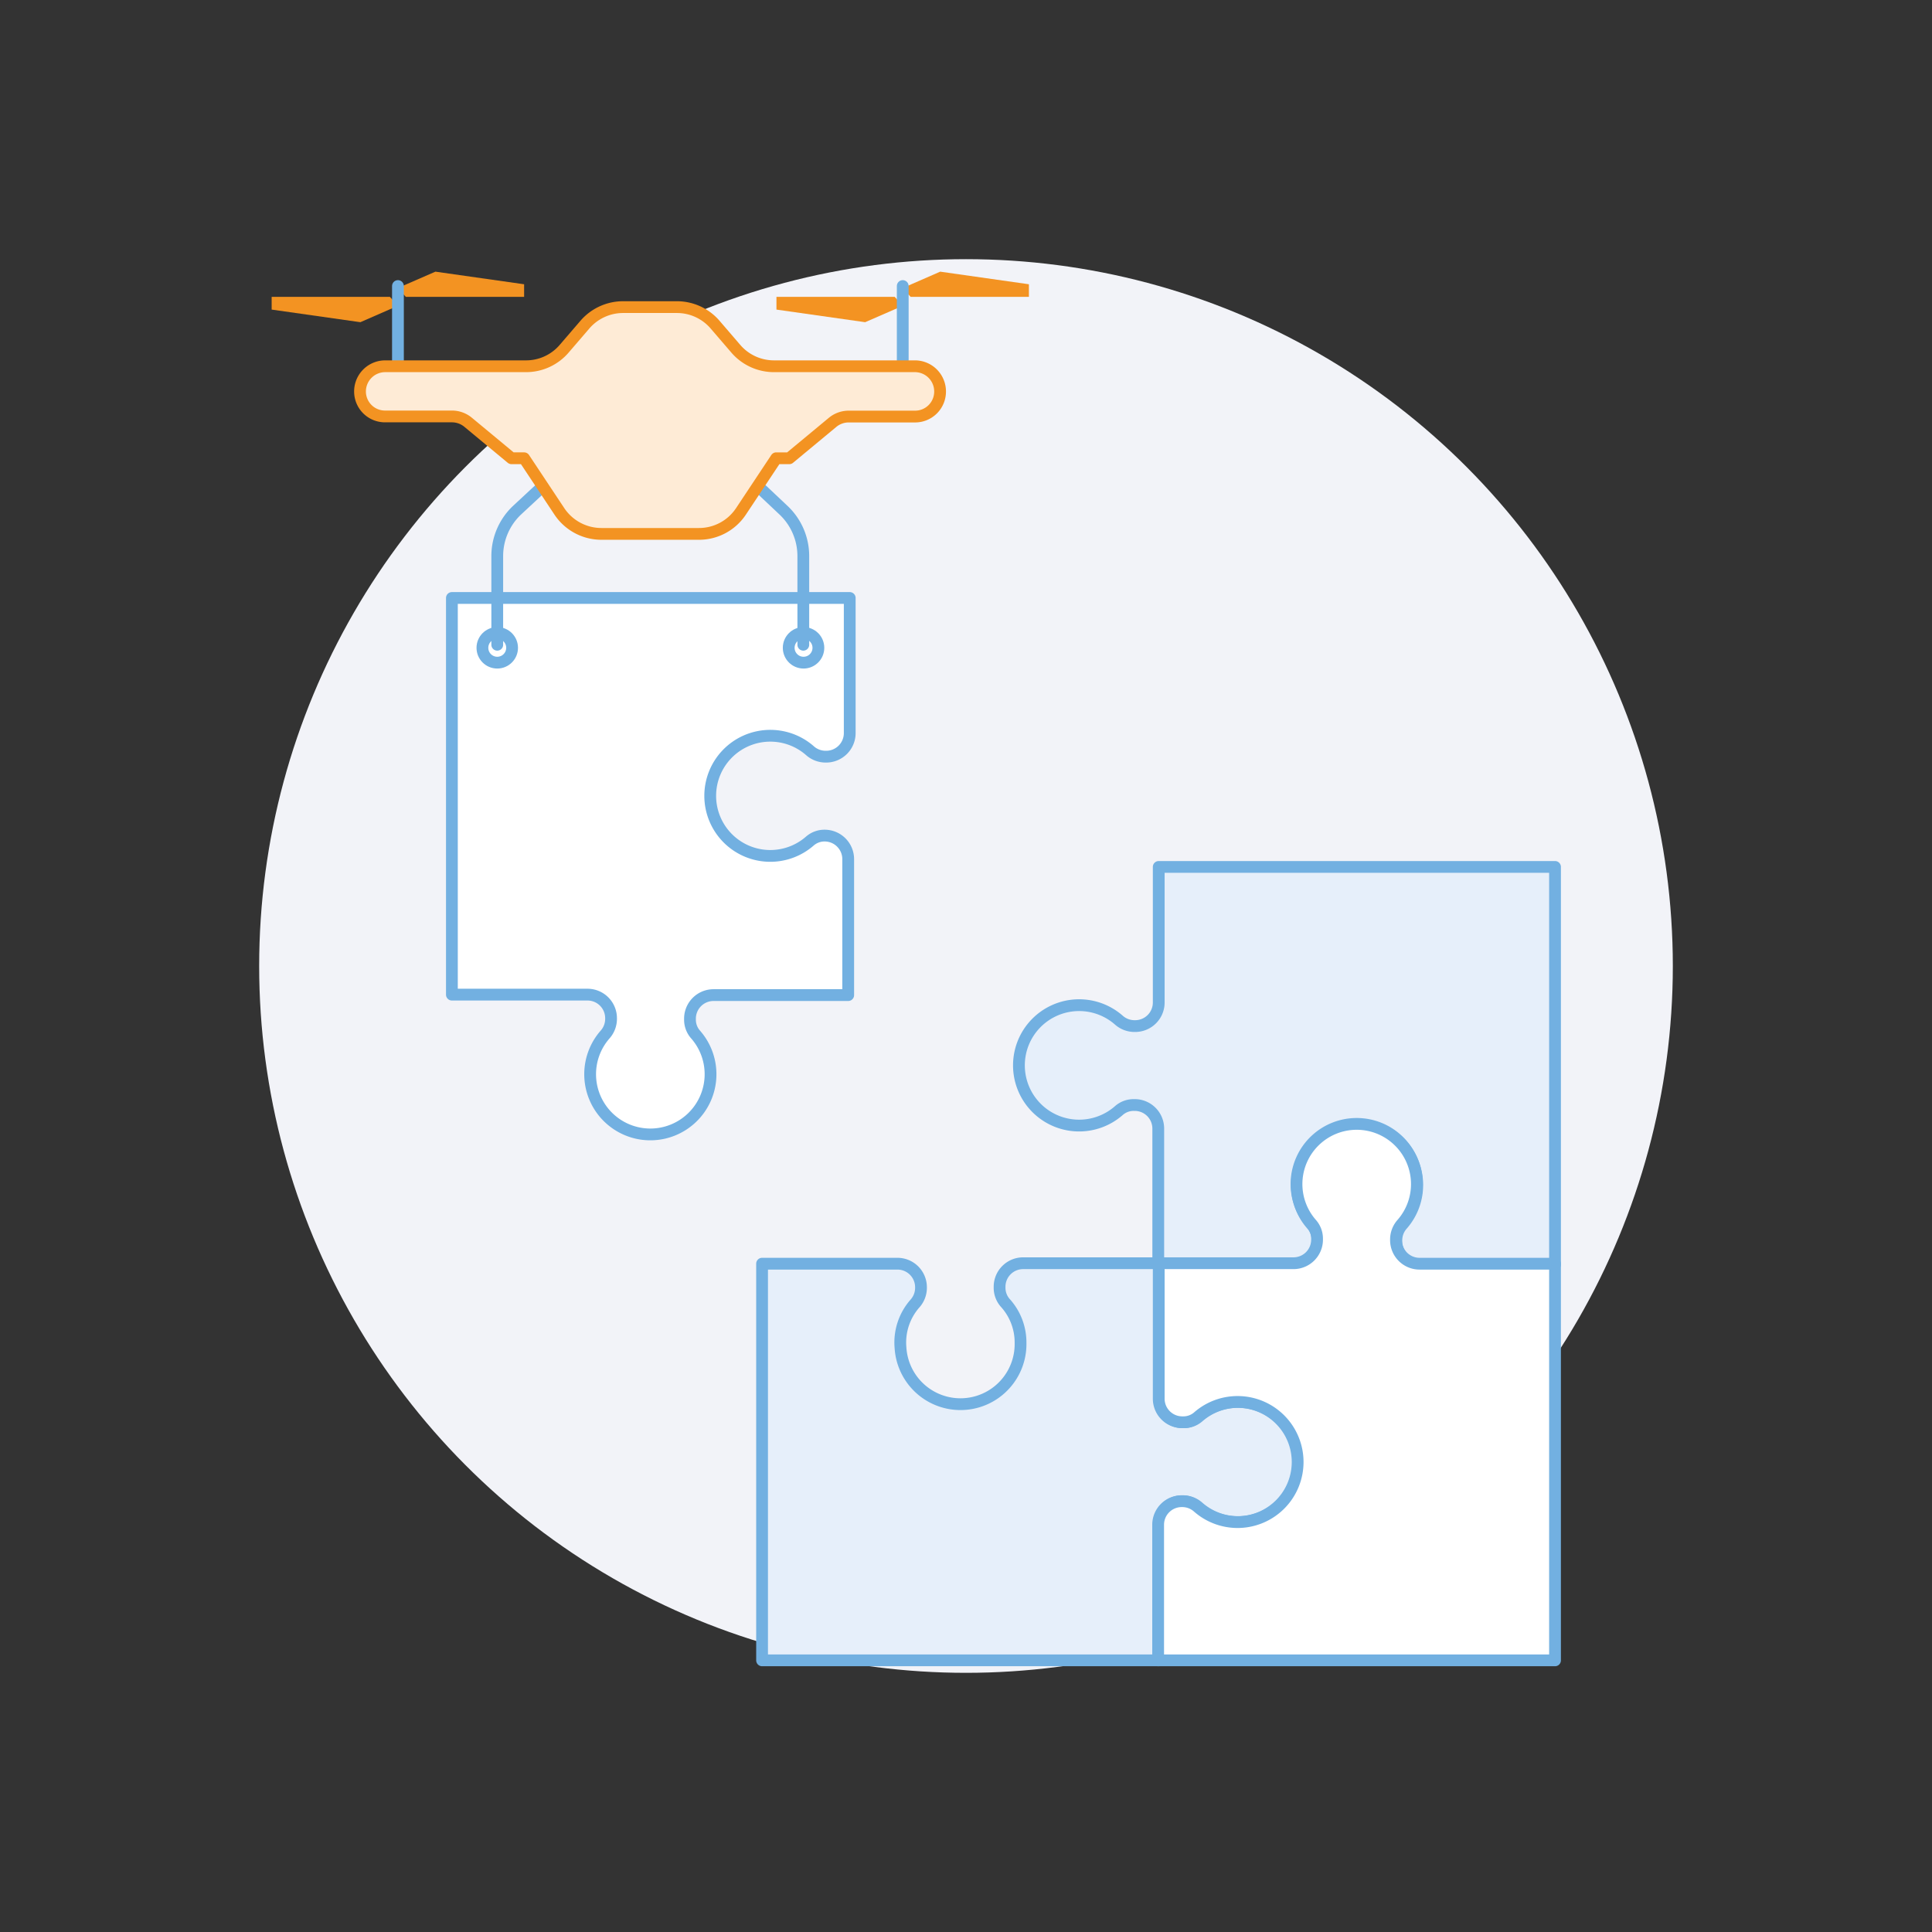
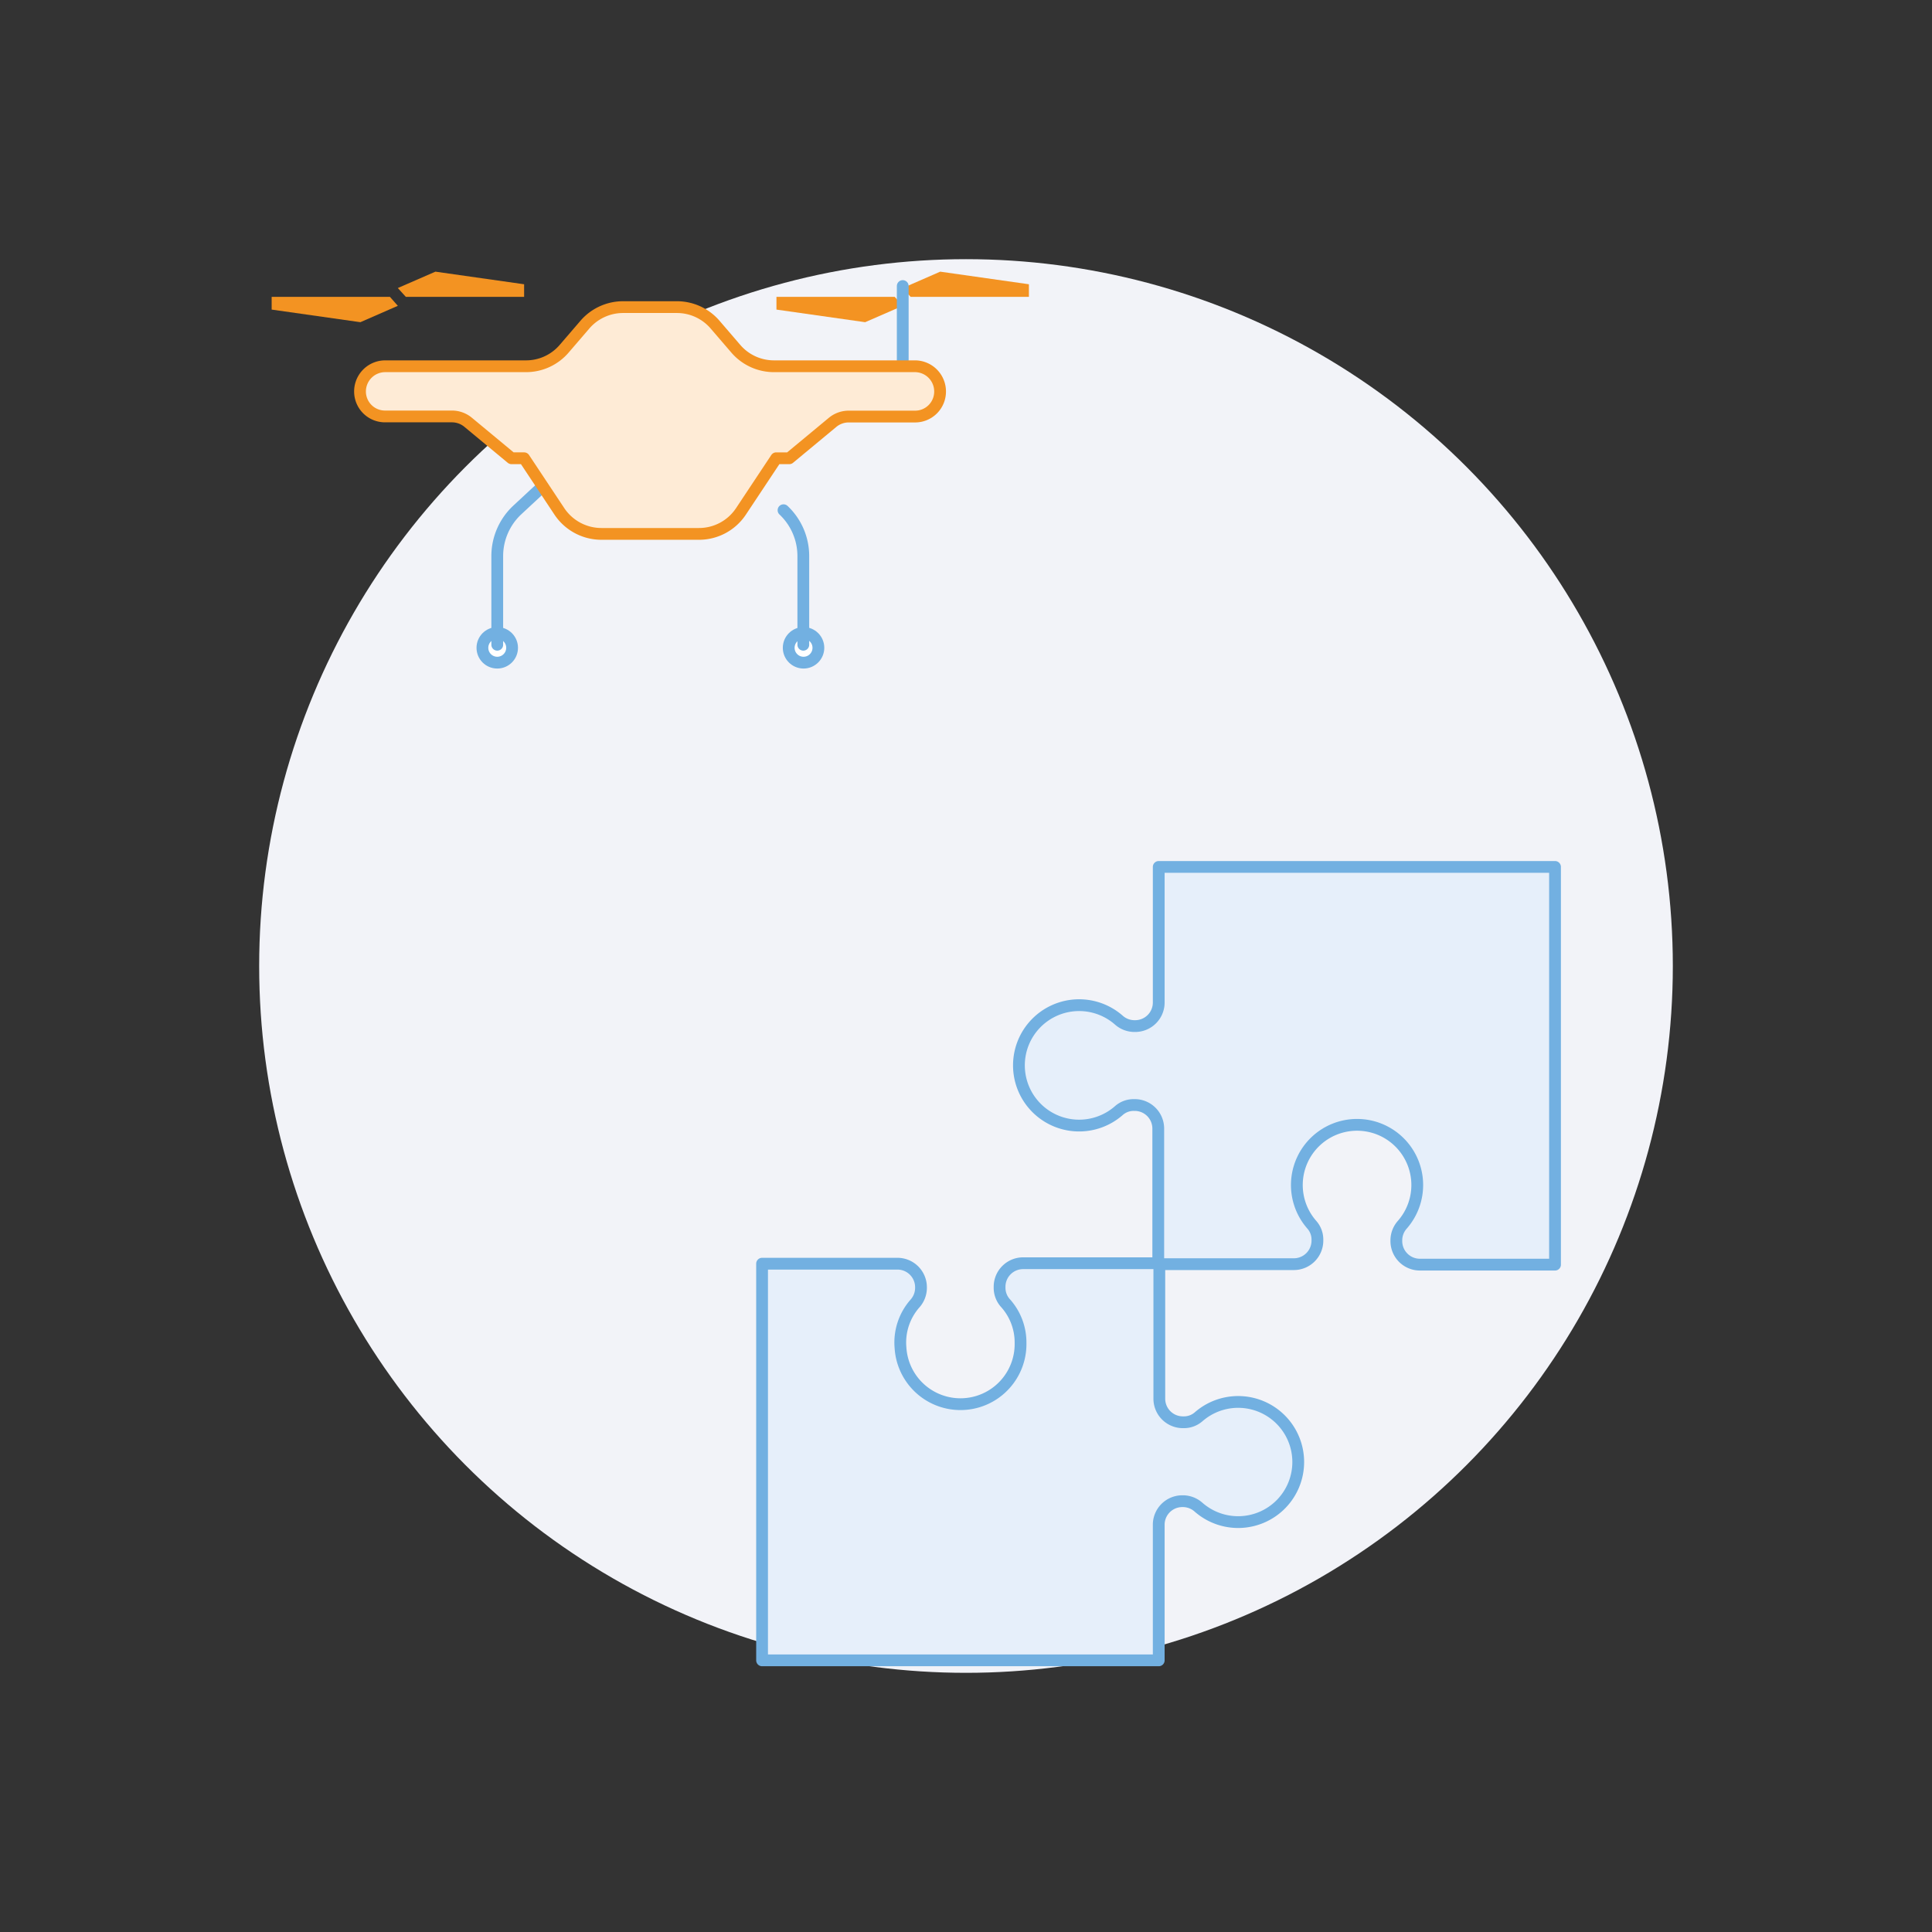
<svg xmlns="http://www.w3.org/2000/svg" width="164" height="164">
  <rect width="100%" height="100%" fill="#333333" stroke="none" />
  <defs>
    <style>.b{fill:#e6effa}.b,.c,.d,.e{stroke:#72b0e1;stroke-linecap:round}.b,.c,.d{stroke-linejoin:round}.c,.d{fill:#fff}.e{fill:none;stroke-miterlimit:10}.f{fill:#f39322}</style>
  </defs>
  <circle cx="82" cy="82" r="60" fill="#f2f3f8" />
  <path class="b" d="M98.36 73.59V85.1a2 2 0 01-2 2h-.08a2 2 0 01-1.3-.5 5.11 5.11 0 100 7.67 1.89 1.89 0 011.26-.47h.08a2 2 0 012 2v11.51h11.51a2 2 0 002-2v-.08a1.89 1.89 0 00-.47-1.26 5.11 5.11 0 117.67 0 2 2 0 00-.5 1.3v.08a2 2 0 002 2H132V73.59z" />
  <path class="b" d="M98.36 140.94v-11.51a2 2 0 012-2h.08a2 2 0 011.3.51 5.1 5.1 0 100-7.67 1.89 1.89 0 01-1.25.46h-.08a2 2 0 01-2-2v-11.5H86.85a2 2 0 00-2 2v.08a1.94 1.94 0 00.46 1.26 5 5 0 011.32 3.43 5.1 5.1 0 01-10.19.4 5 5 0 011.23-3.75 2 2 0 00.51-1.3v-.08a2 2 0 00-2-2H64.69v33.67z" />
-   <path class="c" d="M132 107.27h-11.5a2 2 0 01-2-2v-.08a2 2 0 01.5-1.3 5.11 5.11 0 10-7.67 0 1.89 1.89 0 01.47 1.26v.08a2 2 0 01-2 2H98.36v11.5a2 2 0 002 2h.08a1.89 1.89 0 001.25-.46 5.1 5.1 0 110 7.67 2 2 0 00-1.3-.51h-.08a2 2 0 00-2 2v11.51H132zM38.36 84.43h11.51a2 2 0 012 2v.08a2 2 0 01-.5 1.3 5.11 5.11 0 107.67 0 1.89 1.89 0 01-.47-1.26v-.08a2 2 0 012-2H72V72.93a2 2 0 00-2-2 1.89 1.89 0 00-1.25.46 5.1 5.1 0 110-7.67 2 2 0 001.3.51h.08a2 2 0 002-2V50.76H38.36z" />
  <circle class="d" cx="42.21" cy="54.99" r="1.26" />
  <circle class="d" cx="68.21" cy="54.99" r="1.26" />
-   <path class="e" d="M42.21 54.73v-7.54a5.35 5.35 0 011.68-3.88L47.45 40M68.19 54.73v-7.54a5.35 5.35 0 00-1.68-3.88L63 40" />
+   <path class="e" d="M42.21 54.73v-7.54a5.35 5.35 0 011.68-3.88L47.45 40M68.19 54.73v-7.54a5.35 5.35 0 00-1.68-3.88" />
  <path class="f" d="M75.95 25.2l.68.76-3.19 1.39-7.53-1.07V25.2h10.04zM77.3 25.2l-.67-.75 3.18-1.39 7.53 1.07v1.07H77.3z" />
  <path class="e" d="M76.63 30.87v-6.59" />
  <path class="f" d="M33.1 25.2l.67.76-3.18 1.39-7.53-1.07V25.2H33.1zM34.45 25.2l-.68-.75 3.19-1.39 7.53 1.07v1.07H34.45z" />
-   <path class="e" d="M33.78 30.87v-6.59" />
  <path d="M77.7 31.09h-12a4.27 4.27 0 01-3.26-1.51l-1.72-2a4.27 4.27 0 00-3.26-1.51H52.9a4.28 4.28 0 00-3.27 1.51l-1.72 2a4.26 4.26 0 01-3.26 1.51H32.7a2.14 2.14 0 00-2.14 2.14h0a2.12 2.12 0 002.12 2.12h5.68a2.15 2.15 0 011.37.49l3.69 3.06h1.07l3 4.52a4.29 4.29 0 003.57 1.9h8.26a4.27 4.27 0 003.57-1.9l3-4.52H67l3.69-3.06a2.15 2.15 0 011.31-.48h5.68a2.12 2.12 0 002.12-2.12h0a2.14 2.14 0 00-2.1-2.15z" fill="#feebd6" stroke="#f39322" stroke-linejoin="round" stroke-linecap="round" />
</svg>